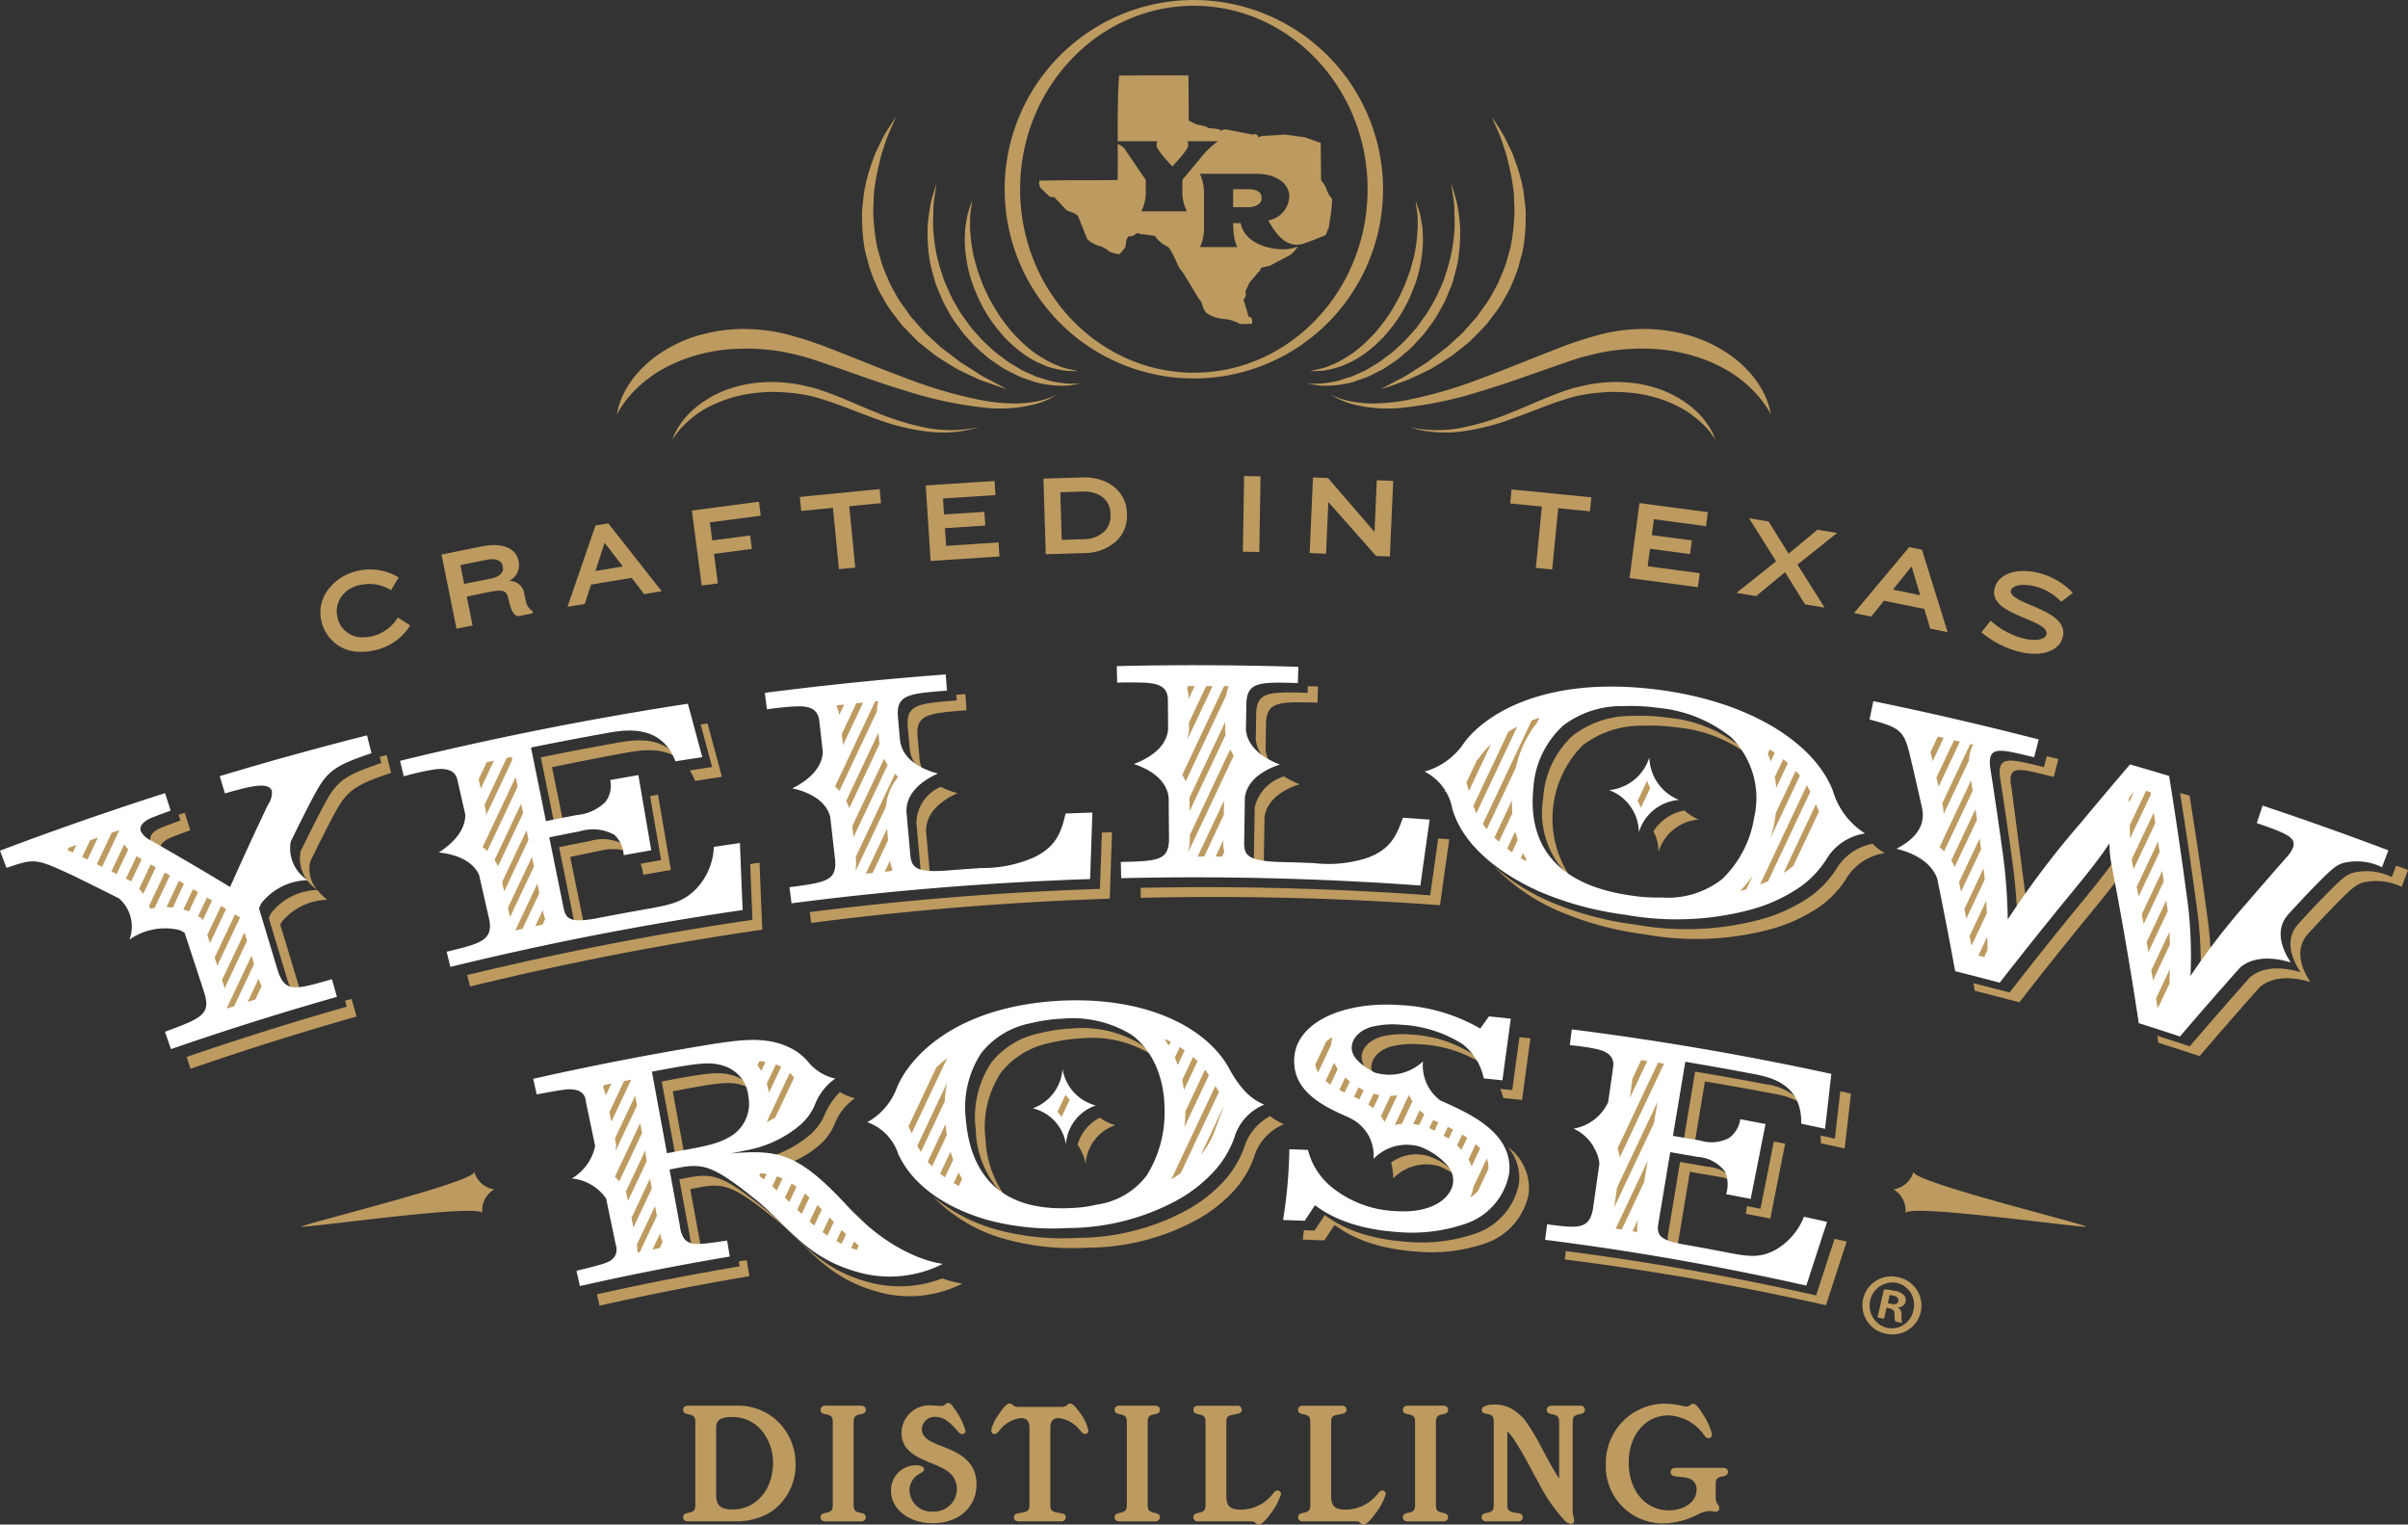
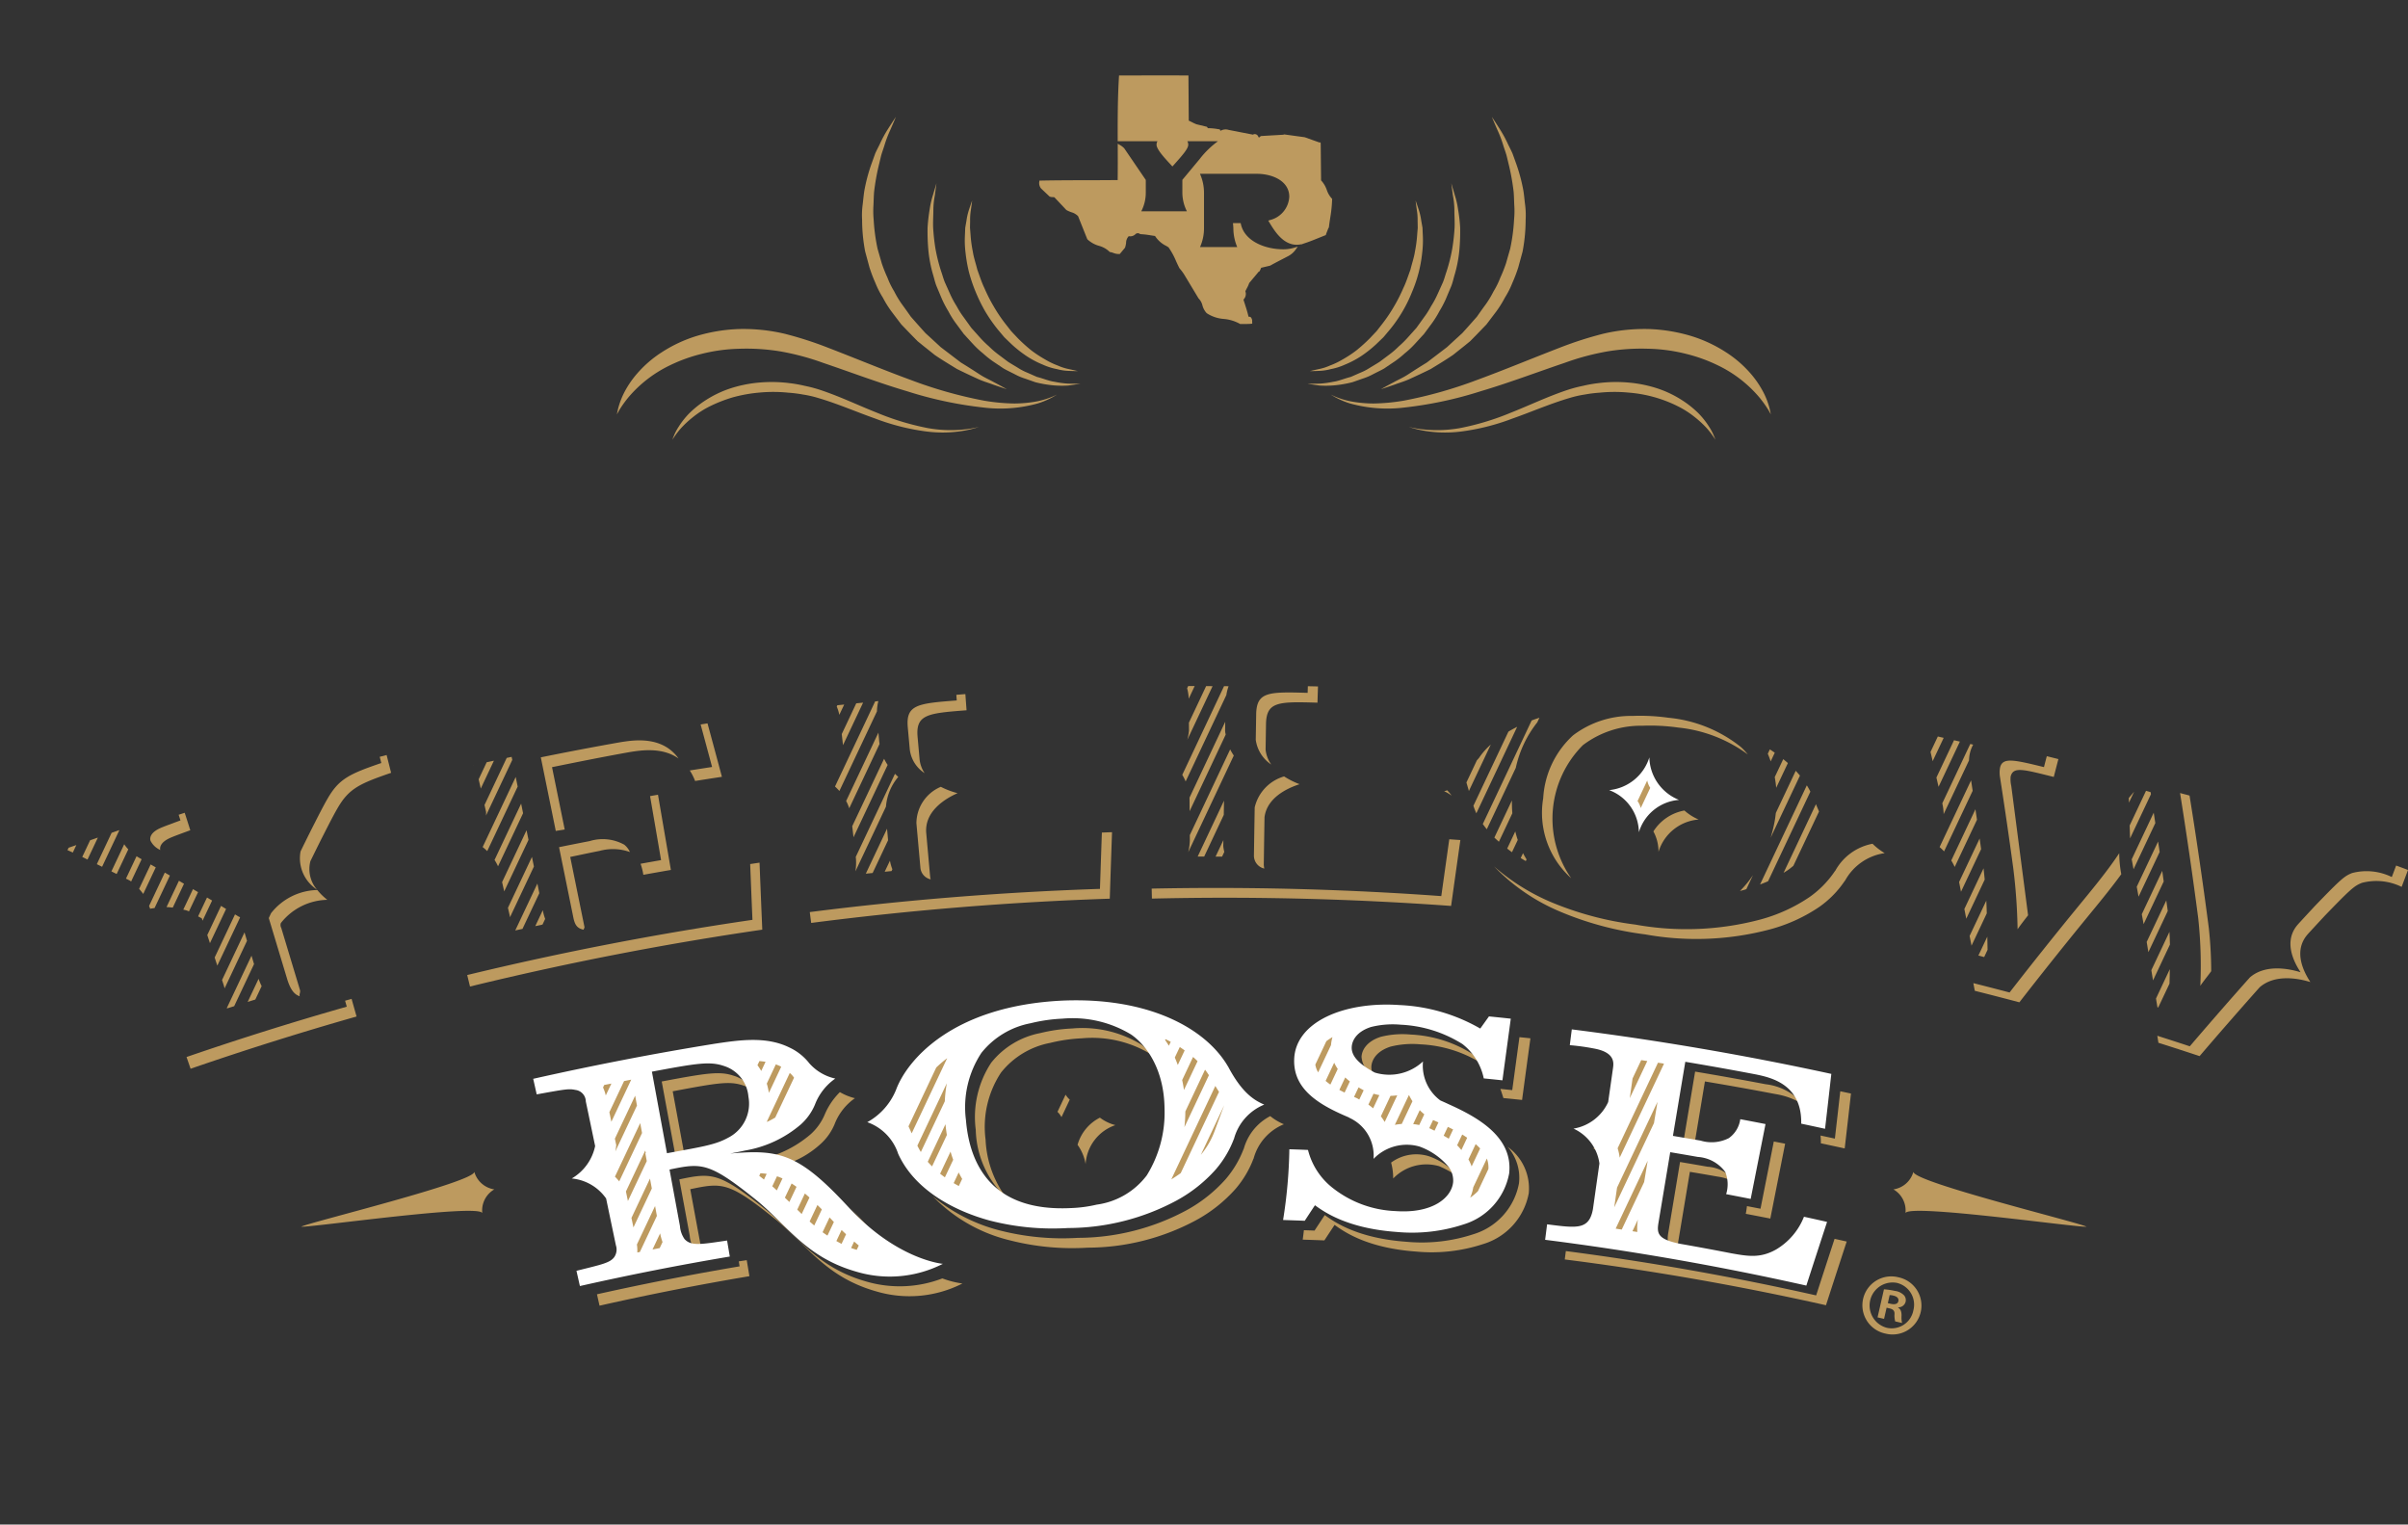
<svg xmlns="http://www.w3.org/2000/svg" data-name="Layer 1" viewBox="0 0 213.389 135.08">
  <rect x="0" y="0" width="213.389" height="135.08" fill="#333333" stroke="none" />
  <defs>
    <clipPath id="a" transform="translate(-73.323 -40.46)">
-       <path fill="none" d="M73.322 40.461h213.391V175.54H73.322z" />
-     </clipPath>
+       </clipPath>
  </defs>
  <title>yellow-rose-distilling-logo</title>
  <path d="M54.666 36.712l.1-.476a7.083 7.083 0 0 1 .478-1.314 8.404 8.404 0 0 1 1.22-1.828 10.099 10.099 0 0 1 2.176-1.881 12.321 12.321 0 0 1 3.094-1.444 14.764 14.764 0 0 1 3.754-.616 16.033 16.033 0 0 1 4.022.413 32.71 32.71 0 0 1 3.895 1.253c2.512.97 4.965 1.99 7.3 2.845a38.736 38.736 0 0 0 6.505 1.837 17.225 17.225 0 0 0 2.678.25 11.183 11.183 0 0 0 2.066-.201 7.356 7.356 0 0 0 1.285-.395c.286-.125.437-.196.437-.196s-.144.085-.416.241a7.456 7.456 0 0 1-1.257.535 12.358 12.358 0 0 1-4.872.37 34.744 34.744 0 0 1-6.756-1.442c-2.422-.716-4.935-1.666-7.444-2.517a22.526 22.526 0 0 0-3.735-1.004 18.513 18.513 0 0 0-3.654-.242 15.07 15.07 0 0 0-3.364.454 14.11 14.11 0 0 0-2.86 1.037 11.116 11.116 0 0 0-3.63 2.815 9.897 9.897 0 0 0-.78 1.084l-.242.423" fill="#bd9a5f" />
  <path d="M59.573 38.96l.129-.309a4.553 4.553 0 0 1 .438-.84 7.145 7.145 0 0 1 .924-1.173 8.882 8.882 0 0 1 1.52-1.21 9.52 9.52 0 0 1 2.086-.997 11.302 11.302 0 0 1 2.523-.527 12.417 12.417 0 0 1 2.745.04 11.805 11.805 0 0 1 1.384.244 12.13 12.13 0 0 1 1.373.363c1.789.596 3.447 1.4 5.047 2.029a23.234 23.234 0 0 0 4.474 1.35 11.565 11.565 0 0 0 3.3.112 8.601 8.601 0 0 0 .922-.146c.213-.044.324-.069.324-.069l-.318.095a9.502 9.502 0 0 1-.912.22 11.166 11.166 0 0 1-3.36.098 19.899 19.899 0 0 1-4.62-1.158c-1.638-.575-3.338-1.32-5.073-1.827a9.416 9.416 0 0 0-1.31-.297 11.573 11.573 0 0 0-1.321-.166 13.152 13.152 0 0 0-2.575-.007 12.99 12.99 0 0 0-2.359.428 12.816 12.816 0 0 0-2.003.783 8.344 8.344 0 0 0-1.535.988 8.854 8.854 0 0 0-1.04.97 7.429 7.429 0 0 0-.57.733l-.193.273M95.738 34.004s-.394.057-1.084.155a8.978 8.978 0 0 1-1.273-.014 10.214 10.214 0 0 1-1.64-.282c-.286-.102-.586-.206-.895-.315a5.266 5.266 0 0 1-.938-.399c-.312-.159-.638-.314-.961-.492-.306-.205-.618-.416-.935-.627a8.846 8.846 0 0 1-.911-.728 7.483 7.483 0 0 1-.872-.815c-.272-.294-.546-.596-.82-.894l-.728-.983a8.236 8.236 0 0 1-.644-1.04 9.454 9.454 0 0 1-.566-1.074l-.462-1.1c-.152-.365-.226-.75-.341-1.115a11.591 11.591 0 0 1-.403-2.159 18.612 18.612 0 0 1-.066-1.961 15.38 15.38 0 0 1 .19-1.638 7.574 7.574 0 0 1 .284-1.233l.313-1.05s-.054.394-.145 1.083a7.17 7.17 0 0 0-.129 1.235c.004.482-.042 1.02-.02 1.603a18.341 18.341 0 0 0 .205 1.872 15.295 15.295 0 0 0 .511 2.03c.123.341.205.701.362 1.04l.461 1.029a8.828 8.828 0 0 0 .55 1.006 7.521 7.521 0 0 0 .618.971l.675.94.764.854a9.03 9.03 0 0 0 .805.792 7.7 7.7 0 0 0 .833.719l.852.64c.292.188.59.357.873.532a4.97 4.97 0 0 0 .861.444c.287.126.564.25.83.366.56.139 1.065.364 1.53.426a9.011 9.011 0 0 0 1.222.168l1.094.013" fill="#bd9a5f" />
  <path d="M95.511 32.883s-.316-.001-.863-.024a4.644 4.644 0 0 1-.985-.155 5.433 5.433 0 0 1-1.252-.397 8.309 8.309 0 0 1-1.382-.72 10.747 10.747 0 0 1-1.369-1.07 93.49 93.49 0 0 1-.663-.639l-.605-.72a14.003 14.003 0 0 1-1.09-1.575 14.5 14.5 0 0 1-.842-1.72 13.626 13.626 0 0 1-.595-1.755 13.125 13.125 0 0 1-.3-1.705 8.726 8.726 0 0 1-.057-1.546l.029-.685.107-.61a5.428 5.428 0 0 1 .223-.973c.172-.527.28-.818.28-.818s-.036.317-.114.852a5.356 5.356 0 0 0-.064.972c-.004.185-.009.385-.01.593l.051.658a11.336 11.336 0 0 0 .201 1.461c.077.515.263 1.04.397 1.592.198.533.369 1.096.63 1.633a14.057 14.057 0 0 0 .817 1.609 13.663 13.663 0 0 0 1.003 1.499c.182.232.364.466.546.696.198.213.396.421.59.627a14.17 14.17 0 0 0 1.21 1.092 11.112 11.112 0 0 0 1.225.801 6.736 6.736 0 0 0 1.117.535 4.51 4.51 0 0 0 .924.301c.536.113.841.191.841.191M79.391 10.354s-.179.44-.513 1.198a10.383 10.383 0 0 0-.52 1.388c-.086.272-.193.552-.277.858l-.234.973a20.38 20.38 0 0 0-.384 2.199c-.037.393-.037.8-.06 1.212a8.178 8.178 0 0 0 .017 1.26 16.86 16.86 0 0 0 .347 2.6l.374 1.297a12.666 12.666 0 0 0 .502 1.26 7.157 7.157 0 0 0 .598 1.218 8.584 8.584 0 0 0 .697 1.154c.265.362.524.726.775 1.086.291.33.581.659.866.978l.427.475c.156.142.313.284.465.424l.896.826 1.787 1.362c.596.363 1.138.712 1.618 1.024.478.319.94.509 1.299.713.731.385 1.146.624 1.146.624s-.451-.143-1.237-.417c-.386-.15-.883-.28-1.405-.531a62.245 62.245 0 0 1-1.771-.841c-.611-.377-1.287-.777-1.973-1.245-.324-.26-.658-.527-1-.797q-.254-.209-.515-.419l-.476-.483c-.317-.327-.64-.663-.965-1.001-.287-.374-.575-.756-.866-1.14a9.388 9.388 0 0 1-.771-1.234 8.004 8.004 0 0 1-.665-1.308 13.383 13.383 0 0 1-.523-1.374l-.382-1.409a15.032 15.032 0 0 1-.271-2.813 6.934 6.934 0 0 1 .05-1.345c.054-.437.087-.865.157-1.276a15.329 15.329 0 0 1 .6-2.264l.35-.974c.131-.303.283-.58.41-.844a10.588 10.588 0 0 1 .715-1.321c.445-.701.712-1.093.712-1.093M156.927 36.712l-.24-.422a10.309 10.309 0 0 0-.782-1.084 11.08 11.08 0 0 0-3.63-2.815 14.094 14.094 0 0 0-2.86-1.038 15.043 15.043 0 0 0-3.365-.454 18.446 18.446 0 0 0-3.649.243 22.493 22.493 0 0 0-3.738 1.004c-2.508.85-5.024 1.801-7.445 2.517a34.668 34.668 0 0 1-6.756 1.443 12.352 12.352 0 0 1-4.87-.371 7.393 7.393 0 0 1-1.258-.535c-.272-.156-.416-.241-.416-.241s.153.07.438.196a7.348 7.348 0 0 0 1.285.395 11.183 11.183 0 0 0 2.066.201 17.25 17.25 0 0 0 2.677-.25 38.754 38.754 0 0 0 6.507-1.837c2.333-.854 4.786-1.875 7.297-2.845a32.793 32.793 0 0 1 3.897-1.253 16.07 16.07 0 0 1 4.02-.413 14.791 14.791 0 0 1 3.756.616 12.355 12.355 0 0 1 3.094 1.444 10.147 10.147 0 0 1 2.177 1.881 8.535 8.535 0 0 1 1.217 1.828 6.946 6.946 0 0 1 .478 1.314c.064.31.1.476.1.476" fill="#bd9a5f" />
  <path d="M152.024 38.96l-.194-.274a7.276 7.276 0 0 0-.57-.733 8.822 8.822 0 0 0-1.041-.969 8.402 8.402 0 0 0-1.534-.988 11.775 11.775 0 0 0-4.365-1.211 13.142 13.142 0 0 0-2.573.007 11.626 11.626 0 0 0-1.323.166 9.474 9.474 0 0 0-1.31.297c-1.733.506-3.433 1.252-5.073 1.826a19.88 19.88 0 0 1-4.618 1.159 11.179 11.179 0 0 1-3.36-.098 9.502 9.502 0 0 1-.914-.22l-.318-.095.324.069a8.575 8.575 0 0 0 .921.145 11.569 11.569 0 0 0 3.301-.11 23.225 23.225 0 0 0 4.475-1.352c1.601-.629 3.26-1.432 5.048-2.028a12.086 12.086 0 0 1 1.372-.363 11.832 11.832 0 0 1 1.384-.244 12.43 12.43 0 0 1 2.746-.04 11.304 11.304 0 0 1 2.523.527 9.48 9.48 0 0 1 2.083.996 8.786 8.786 0 0 1 1.524 1.211 7.21 7.21 0 0 1 .922 1.173 4.617 4.617 0 0 1 .439.84l.13.309M115.854 34.004l1.097-.014a8.843 8.843 0 0 0 1.222-.168c.464-.062.968-.287 1.527-.426l.833-.366a4.908 4.908 0 0 0 .859-.444c.284-.175.58-.342.871-.532l.856-.64a7.657 7.657 0 0 0 .832-.719 9.094 9.094 0 0 0 .804-.792c.254-.282.51-.567.764-.852l.675-.939a7.402 7.402 0 0 0 .618-.974 8.162 8.162 0 0 0 .548-1.005q.237-.519.466-1.03c.156-.337.238-.699.36-1.04a15.2 15.2 0 0 0 .508-2.027 17.683 17.683 0 0 0 .207-1.875c.022-.583-.024-1.12-.018-1.603a7.299 7.299 0 0 0-.131-1.235l-.143-1.084.311 1.051a7.334 7.334 0 0 1 .284 1.233 14.692 14.692 0 0 1 .19 1.638 18.74 18.74 0 0 1-.066 1.961 11.472 11.472 0 0 1-.404 2.159c-.114.364-.185.75-.336 1.114-.155.364-.309.732-.464 1.103a9.506 9.506 0 0 1-.566 1.071 8.356 8.356 0 0 1-.643 1.041l-.728.983c-.277.3-.55.6-.822.896a7.615 7.615 0 0 1-.874.813 8.413 8.413 0 0 1-.91.728c-.318.211-.629.422-.934.628-.323.178-.651.332-.962.493a5.306 5.306 0 0 1-.937.397l-.898.315a10.224 10.224 0 0 1-1.637.282 8.979 8.979 0 0 1-1.273.014c-.691-.098-1.086-.156-1.086-.156" fill="#bd9a5f" />
  <path d="M116.083 32.883s.302-.078.838-.191a4.46 4.46 0 0 0 .925-.301 6.788 6.788 0 0 0 1.12-.535 10.57 10.57 0 0 0 1.222-.801 14.487 14.487 0 0 0 1.211-1.091c.194-.207.393-.415.592-.628l.544-.696a13.867 13.867 0 0 0 1.004-1.498 14.186 14.186 0 0 0 .816-1.61c.261-.537.432-1.1.632-1.633.132-.551.318-1.077.397-1.592a11.569 11.569 0 0 0 .198-1.461c.017-.229.036-.449.054-.658l-.012-.593a5.3 5.3 0 0 0-.066-.972c-.077-.535-.112-.852-.112-.852s.108.29.28.818a5.474 5.474 0 0 1 .222.973l.108.61c.01.219.018.446.03.685a8.972 8.972 0 0 1-.057 1.546 11.907 11.907 0 0 1-.896 3.46 12.546 12.546 0 0 1-1.932 3.295l-.606.722q-.335.324-.663.637a10.721 10.721 0 0 1-1.367 1.072 8.465 8.465 0 0 1-1.383.718 5.44 5.44 0 0 1-1.253.397 4.63 4.63 0 0 1-.986.155c-.546.023-.86.024-.86.024M132.203 10.354s.265.392.71 1.093a10.843 10.843 0 0 1 .717 1.32c.127.264.278.542.408.845.113.308.229.634.351.974a15.287 15.287 0 0 1 .6 2.262c.072.411.102.841.159 1.277a7.266 7.266 0 0 1 .05 1.345 15.247 15.247 0 0 1-.27 2.814c-.125.466-.256.938-.384 1.408a13.269 13.269 0 0 1-.523 1.374 7.826 7.826 0 0 1-.665 1.309 9.443 9.443 0 0 1-.771 1.235l-.864 1.14-.967 1-.476.483-.515.419-1.001.797c-.685.468-1.359.868-1.971 1.245-.645.321-1.243.597-1.771.84-.524.252-1.021.381-1.407.532-.786.274-1.236.416-1.236.416s.415-.238 1.146-.624c.359-.204.822-.394 1.299-.712a68.15 68.15 0 0 1 1.618-1.024c.554-.421 1.152-.879 1.786-1.362.293-.268.59-.544.899-.826l.463-.424.428-.475c.286-.32.575-.647.867-.978.25-.36.508-.724.774-1.084a8.73 8.73 0 0 0 .696-1.156 7.318 7.318 0 0 0 .6-1.218 12.669 12.669 0 0 0 .502-1.26q.186-.653.372-1.297a16.614 16.614 0 0 0 .346-2.6 7.767 7.767 0 0 0 .018-1.26c-.022-.413-.022-.819-.06-1.212a20.259 20.259 0 0 0-.384-2.2c-.08-.34-.161-.664-.235-.972-.085-.307-.192-.586-.279-.858a10.193 10.193 0 0 0-.519-1.388c-.336-.758-.511-1.198-.511-1.198M168.856 107.486c.266-.861 15.249 1.288 16.049 1.201-.709-.379-15.419-3.966-15.344-4.867a2.165 2.165 0 0 1-1.771 1.562 2.155 2.155 0 0 1 1.066 2.104m-125.052-2.105a2.168 2.168 0 0 1-1.773-1.561c.074.901-14.634 4.488-15.343 4.867.799.087 15.786-2.062 16.05-1.201a2.157 2.157 0 0 1 1.066-2.104M81.21 72.936l.351 3.92a1.156 1.156 0 0 0 .913 1.055 2.862 2.862 0 0 1-.043-.185l-.351-3.92c-.162-1.933 1.688-3.049 2.778-3.53a7.182 7.182 0 0 1-1.487-.563 3.523 3.523 0 0 0-2.161 3.223M95.49 101.434a4 4 0 0 1 .712 1.712 3.897 3.897 0 0 1 2.639-3.458 3.862 3.862 0 0 1-1.37-.662 3.873 3.873 0 0 0-1.981 2.408M128.641 70.494a4.24 4.24 0 0 0-.394-.47c-.092.028-.18.056-.272.08a3.468 3.468 0 0 1 .666.39M115.88 61.388c-3.478-.101-4.532-.101-4.562 1.916l-.037 2.244a3.14 3.14 0 0 0 1.376 2.192 2.724 2.724 0 0 1-.504-1.321l.036-2.244c.029-2.019 1.084-2.019 4.561-1.917q.021-.717.046-1.436c-.3-.01-.6-.014-.899-.022-.004.196-.012.393-.017.588M131.401 94.298a4.201 4.201 0 0 0-.926-.919 11.22 11.22 0 0 0-5.468-1.717 7.894 7.894 0 0 0-2.652.204c-1.259.405-1.669 1.186-1.7 1.77a2.09 2.09 0 0 0 1.106 1.689 1.393 1.393 0 0 1-.236-.818c.031-.585.44-1.365 1.7-1.774a7.98 7.98 0 0 1 2.652-.202 11.205 11.205 0 0 1 5.466 1.718c.022.015.037.033.058.049M150.53 72.613a4.606 4.606 0 0 1-1.262-.8 4.11 4.11 0 0 0-2.75 1.853 3.73 3.73 0 0 1 .453 1.815 4.046 4.046 0 0 1 3.559-2.868" fill="#bd9a5f" />
-   <path d="M97.474 78.757q-12.886.426-25.714 2.055.06.48.124.962 13.183-1.706 26.461-2.149.095-2.945.199-5.892c-.3.009-.6.024-.9.033q-.087 2.494-.17 4.991M128.43 74.36a78.289 78.289 0 0 0-.983-.068l-.708 5.036q-12.813-.927-25.664-.664l.021.885q13.256-.31 26.513.65.408-2.922.821-5.839M139.235 77.813a9.217 9.217 0 0 1 1.035-11.789 8.491 8.491 0 0 1 5.27-1.722 17.87 17.87 0 0 1 3.178.161 12.505 12.505 0 0 1 6.17 2.384 5.763 5.763 0 0 0-.617-.659 12.095 12.095 0 0 0-6.422-2.594 17.873 17.873 0 0 0-3.179-.162 8.495 8.495 0 0 0-5.272 1.722 8.172 8.172 0 0 0-2.645 5.578 7.773 7.773 0 0 0 2.482 7.081M89.209 106.166a9.262 9.262 0 0 1-1.87-5.193 8.734 8.734 0 0 1 1.372-5.947 7.305 7.305 0 0 1 4.349-2.623 14.45 14.45 0 0 1 2.823-.408 10.017 10.017 0 0 1 6.084 1.4c.101.069.2.148.302.226a5.863 5.863 0 0 0-1.173-1.097 10.017 10.017 0 0 0-6.082-1.399 14.41 14.41 0 0 0-2.824.407 7.314 7.314 0 0 0-4.349 2.622 8.746 8.746 0 0 0-1.372 5.951 8.525 8.525 0 0 0 2.74 6.06M194.801 81.364a39.4 39.4 0 0 1 .185 5.979c.334-.485.693-.908.963-1.294a36.157 36.157 0 0 0-.21-3.815q-.762-5.865-1.709-11.744c-.258-.078-.585-.151-.84-.227q.886 5.555 1.611 11.101M181.13 67.967c-2.671-.653-3.666-.887-3.89.037a2.52 2.52 0 0 0-.011.822q.63 4.034 1.176 8.066a49.705 49.705 0 0 1 .387 5.441c.288-.424.93-1.236.93-1.236l-1.49-11.468a2.555 2.555 0 0 1-.056-.822c.225-.924 1.156-.624 3.822.031.137-.527.271-1.053.41-1.58-.344-.088-.687-.171-1.028-.258-.084.322-.169.646-.25.967" fill="#bd9a5f" />
+   <path d="M97.474 78.757q-12.886.426-25.714 2.055.06.48.124.962 13.183-1.706 26.461-2.149.095-2.945.199-5.892c-.3.009-.6.024-.9.033q-.087 2.494-.17 4.991M128.43 74.36l-.708 5.036q-12.813-.927-25.664-.664l.021.885q13.256-.31 26.513.65.408-2.922.821-5.839M139.235 77.813a9.217 9.217 0 0 1 1.035-11.789 8.491 8.491 0 0 1 5.27-1.722 17.87 17.87 0 0 1 3.178.161 12.505 12.505 0 0 1 6.17 2.384 5.763 5.763 0 0 0-.617-.659 12.095 12.095 0 0 0-6.422-2.594 17.873 17.873 0 0 0-3.179-.162 8.495 8.495 0 0 0-5.272 1.722 8.172 8.172 0 0 0-2.645 5.578 7.773 7.773 0 0 0 2.482 7.081M89.209 106.166a9.262 9.262 0 0 1-1.87-5.193 8.734 8.734 0 0 1 1.372-5.947 7.305 7.305 0 0 1 4.349-2.623 14.45 14.45 0 0 1 2.823-.408 10.017 10.017 0 0 1 6.084 1.4c.101.069.2.148.302.226a5.863 5.863 0 0 0-1.173-1.097 10.017 10.017 0 0 0-6.082-1.399 14.41 14.41 0 0 0-2.824.407 7.314 7.314 0 0 0-4.349 2.622 8.746 8.746 0 0 0-1.372 5.951 8.525 8.525 0 0 0 2.74 6.06M194.801 81.364a39.4 39.4 0 0 1 .185 5.979c.334-.485.693-.908.963-1.294a36.157 36.157 0 0 0-.21-3.815q-.762-5.865-1.709-11.744c-.258-.078-.585-.151-.84-.227q.886 5.555 1.611 11.101M181.13 67.967c-2.671-.653-3.666-.887-3.89.037a2.52 2.52 0 0 0-.011.822q.63 4.034 1.176 8.066a49.705 49.705 0 0 1 .387 5.441c.288-.424.93-1.236.93-1.236l-1.49-11.468a2.555 2.555 0 0 1-.056-.822c.225-.924 1.156-.624 3.822.031.137-.527.271-1.053.41-1.58-.344-.088-.687-.171-1.028-.258-.084.322-.169.646-.25.967" fill="#bd9a5f" />
  <path d="M111.187 71.541q-.035 2.112-.067 4.222a1.174 1.174 0 0 0 .918 1.194 2.452 2.452 0 0 1-.046-.324q.03-2.11.065-4.224c.22-1.743 2.034-2.583 3.108-2.927a7.38 7.38 0 0 1-1.373-.69 3.745 3.745 0 0 0-2.605 2.749M123.459 104.419a4.081 4.081 0 0 1 4.071-1.093 9.961 9.961 0 0 1 1.72.95l-.034-.05a5.997 5.997 0 0 0-2.558-1.77 3.746 3.746 0 0 0-3.383.553 5.233 5.233 0 0 1 .184 1.41M77.118 108.896c-.073-.08-.146-.155-.219-.235a41.15 41.15 0 0 0-1.63-1.674c.244.252.498.52.76.805.366.398.73.763 1.09 1.104M69.647 103.153a8.502 8.502 0 0 0 3.058-1.783 4.913 4.913 0 0 0 1.251-1.757 4.983 4.983 0 0 1 1.805-2.31 4.923 4.923 0 0 1-1.333-.539 6.194 6.194 0 0 0-1.342 1.979 4.896 4.896 0 0 1-1.251 1.756 10.188 10.188 0 0 1-4.919 2.306c-.465.103-.913.19-1.335.271a13.165 13.165 0 0 1 4.066.077M72.644 95.14a3.86 3.86 0 0 0 .592.543 4.272 4.272 0 0 0-.592-.544M60.765 102.922l-1.151-6.231c4.094-.77 5.055-.921 6.288-.503a3.294 3.294 0 0 1 .763.366 2.924 2.924 0 0 0-1.633-1.236c-1.234-.418-2.298-.268-6.392.504l1.334 7.226c.242-.045.57-.087.79-.126M156.468 96.065q-3.122-.594-6.253-1.119-.546 3.285-1.095 6.566c.33.055.659.113.988.169q.49-2.932.976-5.864 3.132.523 6.254 1.119a6.574 6.574 0 0 1 2.479.935 5.1 5.1 0 0 0-3.35-1.806M158.192 101.333c-.334-.066-.668-.129-1.004-.194q-.586 2.98-1.178 5.957c-.4-.079-.8-.155-1.201-.233a8.3 8.3 0 0 1-.105.682c.724.139 1.451.279 2.176.422l1.313-6.633M141.978 102.261a4.407 4.407 0 0 0-.54-.593c-.091.026-.179.05-.26.07a6.263 6.263 0 0 1 .8.523M147.841 109.205c-.125.747-.084 1.214.834 1.571a2.317 2.317 0 0 1 .034-.7l1.042-6.249q1.222.202 2.443.419a4.842 4.842 0 0 1 1.582.505c-.006-.012-.01-.027-.016-.041a3.28 3.28 0 0 0-2.435-1.335q-1.22-.214-2.445-.419-.518 3.127-1.039 6.25M110.215 101.804a.11.11 0 0 1-.004-.018 9.058 9.058 0 0 1-1.6 2.694 12.955 12.955 0 0 1-3.493 2.766 20.36 20.36 0 0 1-9.596 2.429 22.416 22.416 0 0 1-6.923-.655 15.083 15.083 0 0 1-5.94-3.027 14.082 14.082 0 0 0 6.811 3.897 22.362 22.362 0 0 0 6.923.655 20.367 20.367 0 0 0 9.596-2.43 12.957 12.957 0 0 0 3.492-2.766 8.944 8.944 0 0 0 1.6-2.693.072.072 0 0 0 .004.018 4.56 4.56 0 0 1 2.69-3.063 4.868 4.868 0 0 1-1.21-.722 4.663 4.663 0 0 0-2.35 2.915" fill="#bd9a5f" />
  <path d="M133.606 101.614a4.17 4.17 0 0 1 1 3.231 5.816 5.816 0 0 1-4.03 4.507 14.637 14.637 0 0 1-5.92.673c-4.349-.31-6.394-1.738-7.261-2.368q-.453.687-.904 1.375c-.314-.013-.627-.023-.944-.034-.03.26-.064.534-.104.836q.96.03 1.919.067c.3-.456.602-.917.905-1.373.865.63 2.91 2.056 7.26 2.366a14.623 14.623 0 0 0 5.919-.672 5.814 5.814 0 0 0 4.029-4.505 4.534 4.534 0 0 0-1.868-4.103M76.755 113.542c-4.398-1.254-6.011-3.966-8.74-6.244-4.29-3.469-4.94-3.404-7.816-2.803q.464 2.499.924 5.001a2.337 2.337 0 0 0 .414 1.168 1.216 1.216 0 0 0 .601.356c-.06-.198-.002-.422-.046-.653l-.923-5.002c2.877-.601 3.426-.667 7.717 2.803 2.726 2.28 4.341 4.988 8.739 6.244a10.335 10.335 0 0 0 7.663-.692 8.229 8.229 0 0 1-1.78-.451 10.565 10.565 0 0 1-6.752.273M134.01 96.586l-1.051-.106c.101.276.185.549.267.81.551.053 1.104.11 1.655.167q.367-2.73.74-5.461a79.65 79.65 0 0 0-.973-.1q-.32 2.344-.638 4.69M187.941 77.24a10.36 10.36 0 0 1-.142-1.644c-1.102 1.667-2.532 3.37-3.874 5.008q-2.976 3.64-5.844 7.332-1.604-.423-3.209-.828c.04.226.086.451.128.679q1.977.496 3.95 1.02 2.872-3.694 5.847-7.334c1.076-1.315 2.207-2.672 3.184-4.019-.016-.071-.027-.144-.04-.215M212.338 76.689c-.127.34-.254.678-.384 1.018a5.073 5.073 0 0 0-3.518-.354c-.692.272-1.004.549-3.26 2.88q-.758.813-1.508 1.631l.012-.01c-1.37 1.48-.438 3.337.189 4.288-1.104-.339-3.143-.714-4.494.462q-2.699 3.03-5.323 6.101c-.959-.318-1.918-.625-2.878-.934.034.207.065.413.097.62q1.829.578 3.649 1.183 2.626-3.07 5.324-6.1c1.352-1.175 3.391-.801 4.495-.462-.626-.95-1.558-2.809-.19-4.287l-.012.01c.5-.546 1.005-1.09 1.509-1.631 2.256-2.331 2.569-2.61 3.26-2.882a5.071 5.071 0 0 1 3.518.356l.566-1.496c-.348-.133-.702-.262-1.052-.393M160.942 114.775q-11.016-2.475-22.182-3.928l-.096.743q11.643 1.474 23.148 4.056.912-2.822 1.837-5.644l-1.075-.239q-.822 2.507-1.632 5.012M162.601 100.884c-.422-.094-.847-.183-1.272-.273a5.337 5.337 0 0 1 .029.688q1.057.223 2.113.454.282-2.43.556-4.864c-.318-.069-.632-.133-.948-.2q-.235 2.096-.478 4.195M162.624 77.174a.036.036 0 0 1-.003-.017 8.788 8.788 0 0 1-2.256 2.316 14.41 14.41 0 0 1-4.373 2 25.492 25.492 0 0 1-11.068.448 28.494 28.494 0 0 1-7.532-2.016 18.762 18.762 0 0 1-4.994-3.14 17.496 17.496 0 0 0 5.864 4.01 28.44 28.44 0 0 0 7.53 2.014 25.476 25.476 0 0 0 11.069-.447 14.43 14.43 0 0 0 4.375-1.999 8.807 8.807 0 0 0 2.255-2.316.057.057 0 0 0 .002.018 4.782 4.782 0 0 1 3.523-2.456 5.572 5.572 0 0 1-1.078-.831 4.78 4.78 0 0 0-3.314 2.416M84.783 62.061c-3.47.264-4.519.376-4.338 2.385l.176 1.948a2.905 2.905 0 0 0 1.315 2.107 2.674 2.674 0 0 1-.446-1.237l-.174-1.948c-.182-2.009.868-2.122 4.337-2.385-.035-.48-.071-.955-.105-1.433-.268.019-.533.043-.801.064.013.165.025.333.036.499M51.73 82.375c-.02-.077.08-.158.064-.24q-.633-3.105-1.263-6.208c.906-.185 1.694-.36 2.601-.536a4.472 4.472 0 0 1 2.69.102 1.734 1.734 0 0 0-.504-.653 3.948 3.948 0 0 0-3.056-.32q-1.362.264-2.721.54.632 3.102 1.262 6.208c.122.6.29.988.926 1.107M15.993 72.69c-.702.259-1.449.532-1.751.665-.905.391-.989.875-.902 1.136a1.74 1.74 0 0 0 .74.757c.04.023.081.046.12.07-.064-.27.053-.721.914-1.094.3-.132 1.046-.406 1.749-.663q-.245-.775-.495-1.548l-.536.176.161.502M24.02 80.911c-.068.143-.134.287-.201.431q.827 2.746 1.656 5.491c.274.841.588 1.277 1.092 1.44-.077-.168.084-.352.012-.57l-1.655-5.49a.53.53 0 0 1-.034-.431 5.367 5.367 0 0 1 4.116-2.056 5.384 5.384 0 0 1-.886-.869 5.357 5.357 0 0 0-4.1 2.054M63.103 67.955c-.66.101-1.319.205-1.978.308a5.066 5.066 0 0 1 .473.933c.792-.127 1.583-.248 2.375-.37q-.632-2.367-1.276-4.734c-.202.032-.406.066-.609.097q.51 1.883 1.015 3.767M50.042 73.494l-1.123-5.522c2.314-.469 4.508-.911 6.83-1.327 1.064-.174 2.939-.464 4.385.563-1.461-2.035-3.959-1.645-5.254-1.43q-3.485.618-6.955 1.324.665 3.261 1.326 6.522c.223-.045.568-.085.791-.13M57.012 77.509q1.22-.22 2.44-.43l-1.143-6.663c-.235.039-.466.081-.702.122q.49 2.835.975 5.67c-.605.105-1.211.214-1.817.323a5.548 5.548 0 0 1 .247.978" fill="#bd9a5f" />
  <path d="M65.468 111.759l.073.442q-6.342 1.07-12.64 2.475c.076.336.151.674.228 1.01q6.613-1.493 13.282-2.614l-.238-1.419c-.254.038-.487.072-.705.106M67.308 76.433c-.276.04-.552.083-.83.123q.098 2.473.202 4.944-12.719 1.854-25.279 4.89l.249 1.018q12.851-3.137 25.9-5.038-.126-2.968-.242-5.936M33.65 67.055l.139.55c-2.87.981-3.768 1.421-4.779 3.187-.457.791-1.04 1.972-1.441 2.751q-.472.946-.934 1.89a3.3 3.3 0 0 0 1.449 3.381 2.796 2.796 0 0 1-.578-2.51q.462-.947.933-1.89c.402-.781.985-1.962 1.443-2.752 1.008-1.765 1.907-2.206 4.777-3.188l-.398-1.576-.611.157M30.58 88.665l.15.528q-7.144 2.034-14.2 4.46l.359 1.04q7.307-2.523 14.71-4.629-.222-.78-.443-1.564l-.575.165" fill="#bd9a5f" />
  <g clip-path="url(#a)">
    <path d="M105.802 33.022c-8.492 0-15.402-7.294-15.402-16.255C90.4 7.803 97.31.512 105.802.512c8.484 0 15.39 7.291 15.39 16.255 0 8.961-6.906 16.255-15.39 16.255m0-33.022a16.766 16.766 0 1 0 16.76 16.767A16.787 16.787 0 0 0 105.802 0" fill="#bd9a5f" />
  </g>
  <path d="M118.009 17.576a2.072 2.072 0 0 1-.43-.737 2.392 2.392 0 0 0-.51-.858l-.032-3.229-.011-.128h-.103l-1.301-.465-1.819-.249-.03.011c-.023.008-.049.013-.07.018l-1.93.112-.063.014-.036.041a.177.177 0 0 1-.047.044c-.089.037-.061.065-.127-.056a.336.336 0 0 0-.313-.212h-.002l-.108.007-.005.048-2.191-.427a.89.89 0 0 0-.721.08.454.454 0 0 1-.038-.063l-.029-.064-.215-.032a4.94 4.94 0 0 0-.791-.074h-.042a.44.44 0 0 1-.062-.079l-.027-.043-.942-.228-.225-.099c-.152-.076-.299-.151-.445-.22l-.028-4h-.125a323.164 323.164 0 0 0-3.938-.005q-.983.004-1.967.005h-.12l-.008.12c-.113 1.871-.117 3.782-.111 5.578v.127h3.524a.61.61 0 0 0-.082.308c0 .383.609 1.069 1.179 1.681.054.059.1.107.132.144l.095.105.094-.105c.837-.933 1.31-1.478 1.31-1.825a.618.618 0 0 0-.081-.308h2.713a7.963 7.963 0 0 0-1.614 1.571l-1.54 1.851v1.084a3.674 3.674 0 0 0 .403 1.703h-4.045a3.559 3.559 0 0 0 .4-1.663v-1.117l-1.907-2.798a1.6 1.6 0 0 0-.384-.297l-.193-.113v.224c.003.983.006 1.998-.006 2.995-.931.011-1.862.013-2.793.014-1.322.003-2.69.006-4.031.034l-.11.002-.014.109a.748.748 0 0 0 .16.587l.735.698.037.025a.714.714 0 0 0 .259.043.916.916 0 0 1 .149.015l1.047 1.113.029.022a2.816 2.816 0 0 0 .42.187 1.34 1.34 0 0 1 .603.351l.807 2.018.025.04a2.513 2.513 0 0 0 1.024.571 2.133 2.133 0 0 1 .912.508l.031.036.046.006a1.611 1.611 0 0 1 .275.077 1.321 1.321 0 0 0 .525.098l.054-.004.447-.54.021-.039a2.221 2.221 0 0 0 .088-.406.846.846 0 0 1 .238-.593.646.646 0 0 0 .569-.155.302.302 0 0 1 .421-.038l.058.015a6.847 6.847 0 0 1 .872.1c.135.02.27.042.405.06a2.462 2.462 0 0 0 .992.88c.068.041.136.082.203.125a6.253 6.253 0 0 1 .659 1.2c.098.217.2.44.313.654l.02.027a4.118 4.118 0 0 1 .385.512l1.28 2.125.027.031a1.29 1.29 0 0 1 .321.591 1.63 1.63 0 0 0 .378.695 3.17 3.17 0 0 0 1.522.512 3.582 3.582 0 0 1 1.409.427l.032.022.039-.002h.476c.143 0 .286-.003.438-.017l.121-.012-.007-.19a.484.484 0 0 0-.129-.383l-.03-.027-.165-.02c-.083-.378-.2-.739-.312-1.089-.045-.141-.09-.282-.133-.424a.697.697 0 0 0 .166-.738c.039-.086.084-.169.127-.254a2.816 2.816 0 0 0 .215-.476l.838-1 .07-.029.022-.039a2.026 2.026 0 0 0 .107-.235l.02-.047.785-.186.033-.013c.302-.172.638-.346.963-.514.195-.1.39-.202.575-.3a1.9 1.9 0 0 0 .672-.556l.22-.303-.358.106a3.394 3.394 0 0 1-.934.128c-1.568 0-3.409-.695-3.748-2.22l-.022-.1h-.684l.014.14c.009.084.016.188.023.302a4.27 4.27 0 0 0 .343 1.682h-3.298a4.066 4.066 0 0 0 .353-1.713v-3.044a4.143 4.143 0 0 0-.358-1.735h5.04c1.384 0 2.874.636 2.874 2.033a2.247 2.247 0 0 1-1.71 2.064l-.15.051.082.136c.45.749 1.205 2.002 2.435 2.002a1.752 1.752 0 0 0 .374-.039l.05-.01-.004.01.036-.013-.003.02.084-.046.168-.056c.444-.145.892-.327 1.325-.504l.49-.196.067-.026.012-.072.21-.543.043-.05.004-.039c.032-.276.074-.547.115-.818a11.747 11.747 0 0 0 .169-1.635v-.055" fill="#bd9a5f" />
-   <path d="M109.274 16.766v1.589h1.373a1.392 1.392 0 0 0 .966-.333.695.695 0 0 0 .19-.525c-.02-.471-.444-.731-1.194-.731M35.196 54.81a3.71 3.71 0 0 1-2.152 1.549 3.542 3.542 0 0 1-.828.103 2.225 2.225 0 0 1-2.287-1.67l-.029-.123a2.206 2.206 0 0 1 .279-1.696 2.659 2.659 0 0 1 1.695-1.135 3.638 3.638 0 0 1 2.677.395l.1.057.679-1.12-.097-.064a4.83 4.83 0 0 0-3.586-.511 4.414 4.414 0 0 0-2.632 1.734 3.314 3.314 0 0 0-.547 2.643l.049.206a3.49 3.49 0 0 0 3.55 2.572 5.152 5.152 0 0 0 1.195-.147 4.943 4.943 0 0 0 3.022-2.085l.062-.1-1.085-.706M44.562 50.208c.1.496-.285.893-1.005 1.04l-2.423.489-.335-1.666 2.318-.468c.79-.161 1.331.044 1.428.529m2.603 3.983a1.302 1.302 0 0 1-.556-.912l-.116-.523a1.335 1.335 0 0 0-1.35-1.21 1.58 1.58 0 0 0 .823-1.781c-.23-1.143-1.46-1.638-3.251-1.277l-3.572.722 1.328 6.573 1.425-.289-.517-2.56 2.127-.43c1.125-.227 1.379-.044 1.526.507l.168.641c.2.733.486 1.076.85 1.004l1.076-.218.111-.054-.031-.165zM55.195 50.191l-2.429.403.813-2.507m-.81-1.528l-2.481 7.207 1.535-.254.553-1.716 3.6-.596 1.104 1.441 1.555-.257-4.729-6.013zM67.255 44.456l-5.943.78.87 6.646 1.432-.19-.342-2.616 3.358-.441-.157-1.189-3.357.437-.21-1.598 4.512-.591M77.948 43.337l-6.952.682-.119.012.123 1.244 2.811-.276.532 5.431 1.448-.143-.532-5.43 2.812-.276M83.841 48.365l-.103-1.564 3.574-.232-.079-1.217-3.575.231-.091-1.415 4.65-.303-.081-1.247-6.101.396.435 6.69 6.1-.396-.081-1.245M94.088 47.832l-.128-4.22 1.945-.06c1.487-.05 2.465.73 2.503 1.948l.004.156a1.882 1.882 0 0 1-.6 1.48 2.69 2.69 0 0 1-1.778.638m-.138-5.472l-3.31.101-.12.005.206 6.7 3.43-.104a4.22 4.22 0 0 0 2.781-1.029 3.002 3.002 0 0 0 .984-2.325l-.005-.213c-.06-1.896-1.692-3.215-3.966-3.135M110.14 48.884l1.456.024.107-6.705-1.454-.025M121.806 47.134l-4.084-4.737-.035-.04-1.336-.057-.293 6.7 1.453.065.201-4.588 4.202 4.745.034.037 1.218.052.294-6.7-1.454-.065M133.826 44.606l2.811.278-.537 5.43 1.448.144.536-5.43 2.812.278.121-1.245-7.067-.699M145.287 44.571l-.885 6.646 5.941.792.121.016.163-1.24-4.617-.616.206-1.549 3.431.455.119.016.16-1.21-3.548-.471.186-1.407 4.498.599.12.016.165-1.241-5.941-.79M161.062 46.932l-2.564 2.123-1.769-2.85-1.736-.291 2.402 3.821-3.512 2.794 1.739.29 2.564-2.124 1.77 2.851 1.737.29-2.405-3.812 3.513-2.802M170.158 52.731l-2.412-.492 1.654-2.05m-.211-1.718l-4.889 5.847 1.524.31 1.127-1.403 3.575.727.518 1.74 1.546.314-2.273-7.304zM180.005 53.633c-.987-.42-1.919-.816-1.802-1.309.074-.309.51-.502 1.134-.502a4.277 4.277 0 0 1 .988.128 4.928 4.928 0 0 1 2.259 1.289l.075.078 1.023-.784-.09-.099a6.26 6.26 0 0 0-2.943-1.674 5.778 5.778 0 0 0-1.339-.167c-1.35 0-2.331.592-2.558 1.544-.33 1.375 1.28 2.05 2.698 2.645 1.047.437 2.037.851 1.898 1.422-.111.468-.934.63-2.04.365a7.05 7.05 0 0 1-2.812-1.489l-.095-.08-.81 1.023.094.076a8.42 8.42 0 0 0 3.28 1.656 5.868 5.868 0 0 0 1.355.17c1.328 0 2.257-.561 2.482-1.502.347-1.452-1.395-2.194-2.797-2.79M68.501 129.605c0 2.398-1.508 4.138-3.585 4.138-1.046 0-1.453-.357-1.453-1.274v-5.97c0-.467.158-.944 1.334-.944a3.34 3.34 0 0 1 2.856 1.39 4.458 4.458 0 0 1 .848 2.66m-.015-4.042a5.207 5.207 0 0 0-3.418-1.016h-4.112c-.309 0-.419.188-.419.362 0 .29.219.352.501.404.466.093.579.234.579.72v7.276c0 .487-.113.629-.581.722-.309.07-.499.127-.499.404 0 .174.11.361.42.361h4.23a6.003 6.003 0 0 0 3.021-.767 5.005 5.005 0 0 0 2.291-4.291 5.182 5.182 0 0 0-2.013-4.175M76.22 125.314c.287-.052.505-.115.505-.405 0-.176-.11-.362-.421-.362h-3.165c-.311 0-.422.187-.422.362 0 .29.219.352.502.404.465.094.579.235.579.72v7.276c0 .487-.114.629-.582.722-.31.07-.499.128-.499.403 0 .176.11.363.422.363h3.165c.31 0 .421-.187.421-.363 0-.275-.19-.333-.503-.403-.464-.092-.577-.234-.577-.722v-7.275c0-.487.113-.629.575-.72M84 128.352l-1.048-.42c-.873-.359-1.262-.764-1.262-1.314a1.128 1.128 0 0 1 1.215-1.078c.64 0 1.132.314 1.946 1.246.147.177.27.285.424.285a.302.302 0 0 0 .286-.303 6.264 6.264 0 0 0-.998-1.975c-.24-.345-.346-.486-.547-.486-.096 0-.148.042-.262.131l-.037.029a.433.433 0 0 1-.302.11.457.457 0 0 1-.074-.007.466.466 0 0 0-.095-.008l-.325-.03h-.272a2.466 2.466 0 0 0-2.76 2.419c0 1.111.632 1.848 2.112 2.463l.231.108.237.09c.489.205.595.25.694.301a4.111 4.111 0 0 1 .855.478 1.876 1.876 0 0 1 .776 1.539 1.996 1.996 0 0 1-2.084 1.993 1.938 1.938 0 0 1-2.114-1.874 1.676 1.676 0 0 1 .912-1.484c.235-.132.378-.223.378-.39 0-.214-.277-.347-.721-.347a2.206 2.206 0 0 0-2.207 2.252c0 1.641 1.593 2.88 3.706 2.88 2.28 0 3.871-1.414 3.871-3.435 0-1.487-.782-2.466-2.535-3.174M94.831 124.353c-.123 0-.17.041-.302.162a.677.677 0 0 1-.464.137h-3.839a.533.533 0 0 1-.424-.14c-.172-.126-.228-.159-.342-.159-.276 0-.705.577-1.017 1.062a3.271 3.271 0 0 0-.603 1.324.301.301 0 0 0 .285.316c.154 0 .266-.11.422-.281a2.832 2.832 0 0 1 1.904-1.128c.545 0 .778.268.778.897v6.766c0 .49-.13.625-.69.721l-.212.03c-.242.038-.478.099-.478.389 0 .16.11.346.422.346h3.765a.36.36 0 0 0 .407-.346c0-.322-.216-.352-.687-.418-.558-.096-.68-.224-.68-.722v-6.765c0-.63.225-.898.749-.898a2.882 2.882 0 0 1 1.946 1.155c.144.176.265.254.394.254a.301.301 0 0 0 .286-.316 4.094 4.094 0 0 0-.755-1.571c-.485-.676-.697-.815-.865-.815M102.278 125.314c.286-.052.504-.114.504-.405 0-.176-.11-.362-.42-.362h-3.165c-.312 0-.422.187-.422.362 0 .29.218.352.502.404.465.094.578.235.578.72v7.276c0 .487-.113.629-.58.722-.31.07-.5.128-.5.403 0 .176.11.363.422.363h3.165c.31 0 .42-.187.42-.363 0-.276-.189-.333-.502-.403-.464-.093-.577-.235-.577-.722v-7.275c0-.487.113-.628.575-.72M113.218 132.064c-.163 0-.289.121-.422.296a3.638 3.638 0 0 1-2.774 1.397c-1.045 0-1.348-.292-1.348-1.302v-6.422c0-.469.09-.618.7-.706l.186-.044c.242-.038.478-.098.478-.373a.36.36 0 0 0-.406-.362h-3.46c-.31 0-.42.186-.42.362 0 .289.218.352.502.403.462.093.576.234.576.72v7.276c0 .487-.114.629-.579.722-.31.07-.499.128-.499.403 0 .176.11.362.42.362h4.63c.258 0 .327.027.436.124.134.12.18.16.299.16.283 0 .691-.475.984-.875a5.528 5.528 0 0 0 .998-1.826.305.305 0 0 0-.302-.315M122.504 132.064c-.162 0-.289.121-.422.296a3.639 3.639 0 0 1-2.774 1.397c-1.046 0-1.349-.292-1.349-1.302v-6.422c0-.468.091-.618.702-.706l.187-.044c.241-.038.477-.1.477-.373a.362.362 0 0 0-.407-.362h-3.464c-.311 0-.421.186-.421.362 0 .289.218.352.501.403.466.093.58.234.58.72v7.276c0 .487-.114.629-.583.722-.31.07-.498.126-.498.403 0 .176.11.362.422.362h4.634c.257 0 .326.027.435.124.134.12.179.16.298.16.228 0 .559-.294.985-.875a5.524 5.524 0 0 0 .997-1.826.304.304 0 0 0-.3-.315M127.822 125.314c.285-.052.504-.115.504-.405 0-.22-.165-.362-.42-.362h-3.166c-.311 0-.422.187-.422.362 0 .29.219.352.504.404.463.094.577.235.577.72v7.276c0 .487-.114.629-.58.722-.311.07-.501.128-.501.403 0 .176.11.363.422.363h3.167c.309 0 .419-.187.419-.363 0-.275-.19-.333-.501-.403-.466-.093-.58-.235-.58-.722v-7.275c0-.487.114-.628.577-.72M140.025 124.547h-2.52c-.265 0-.435.142-.435.362 0 .285.228.352.503.404.475.092.591.234.591.72v4.984c-.471-.752-.868-1.458-1.617-2.863a18.351 18.351 0 0 0-1.284-2.146 4.239 4.239 0 0 0-1.393-1.239 3.21 3.21 0 0 0-1.436-.325c-.705 0-1.125.18-1.125.48 0 .255.189.294.506.359.45.08.558.234.558.782v7.244c0 .488-.112.63-.579.722-.31.07-.5.128-.5.403 0 .176.11.362.421.362h2.82a.362.362 0 0 0 .407-.362c0-.309-.198-.337-.672-.403-.604-.101-.694-.253-.694-.722v-6.487a4.409 4.409 0 0 1 .737.958c.35.539.706 1.146 1.06 1.807l1.11 2.056a14.86 14.86 0 0 0 2.175 3.079.94.94 0 0 0 .558.299.28.28 0 0 0 .284-.301 1.367 1.367 0 0 0-.049-.288 2.675 2.675 0 0 1-.085-.807v-7.591c0-.486.114-.628.575-.72.287-.053.507-.114.507-.405 0-.175-.112-.362-.423-.362M152.613 130.053h-4.067c-.123 0-.496 0-.496.377a.333.333 0 0 0 .25.34 2.011 2.011 0 0 0 .408.067l.216.028a2.868 2.868 0 0 1 .838.157.998.998 0 0 1 .585.966c0 1.043-1.052 1.83-2.446 1.83-2.1 0-3.568-1.746-3.568-4.246 0-2.414 1.482-4.167 3.524-4.167a4.046 4.046 0 0 1 3.142 1.734c.138.189.245.291.412.291a.318.318 0 0 0 .302-.33 5.403 5.403 0 0 0-.753-1.714c-.453-.732-.699-1.004-.913-1.004a.467.467 0 0 0-.245.095c-.208.133-.259.144-.34.144a1.77 1.77 0 0 1-.244-.027 6.976 6.976 0 0 0-1.645-.229 5.25 5.25 0 0 0-5.269 5.343 5.06 5.06 0 0 0 5.073 5.268 6.903 6.903 0 0 0 3.079-.791 2.537 2.537 0 0 1 1.046-.304 2.467 2.467 0 0 1 .271.025l.033.005a1.89 1.89 0 0 0 .236.03.306.306 0 0 0 .315-.302.441.441 0 0 0-.077-.258l-.16-.263a1.197 1.197 0 0 1-.077-.558v-1.02c0-.524.104-.641.651-.737.2-.038.43-.116.43-.39 0-.238-.173-.36-.512-.36" fill="#bd9a5f" />
-   <path d="M63.256 75.035a5.682 5.682 0 0 1-1.477 3.624c-1.166 1.264-2.401 1.495-4.023 1.805q-2.546.446-5.089.939c-2.228.382-2.536-.036-2.733-1.004l-1.261-6.208q1.357-.276 2.72-.54a3.948 3.948 0 0 1 3.057.32 2.707 2.707 0 0 1 .823 1.799q1.22-.221 2.44-.431l-1.145-6.663c-.832.141-1.666.29-2.498.44a2.326 2.326 0 0 1-.427 1.943 4.073 4.073 0 0 1-2.528 1.154q-1.368.263-2.735.541-.661-3.259-1.325-6.521 3.472-.703 6.956-1.326c1.495-.245 4.591-.734 5.847 2.547q1.187-.187 2.375-.368-.633-2.366-1.276-4.734-12.832 1.963-25.508 5.059.168.684.334 1.372a24.371 24.371 0 0 1 2.56-.587c1.872-.3 2.106.525 2.211.99l.677 2.975c.024 1.619-1.442 2.79-2.346 3.37 1.073.108 2.898.519 3.57 1.988q.453 1.999.91 3.997c.329 1.839-.861 2.097-3.785 2.809l.329 1.344q12.853-3.14 25.902-5.038-.129-2.968-.241-5.938c-.772.113-1.544.224-2.314.343M19.472 68.769l.46 1.528c2.109-.604 3.912-1.086 4.164-.2a1.884 1.884 0 0 1-.336 1.18q-1.743 3.648-3.37 7.314-3.541-2.149-7.18-4.214a1.718 1.718 0 0 1-.74-.755c-.088-.263-.002-.745.904-1.139.3-.13 1.047-.405 1.749-.66q-.247-.777-.495-1.55Q7.265 72.628 0 75.371l.575 1.521c2.489-.835 2.549-.854 5.69.588q2.156 1.046 4.28 2.121a3.298 3.298 0 0 1 .924 3.654 5.482 5.482 0 0 1 4.467-.842c.142.075.283.152.423.228q.854 2.596 1.702 5.188c.669 2.046-.107 2.346-3.443 3.588q.265.77.531 1.536 7.305-2.525 14.71-4.63-.223-.78-.444-1.563c-3.278.94-4.154 1.221-4.81-.796l-1.656-5.492.202-.431a5.372 5.372 0 0 1 4.115-2.057 3.338 3.338 0 0 1-1.502-3.42q.465-.944.935-1.89c.4-.783.984-1.96 1.442-2.751 1.008-1.767 1.909-2.208 4.779-3.189q-.2-.788-.398-1.577-6.556 1.656-13.05 3.612M94.432 72.078c-.378 1.562-.762 2.904-2.8 3.885a11.286 11.286 0 0 1-4.68.945q-1.556.104-3.11.227c-2.637.187-2.987-.307-3.15-1.148l-.352-3.921c-.162-1.934 1.689-3.05 2.779-3.528-1.148-.306-3.174-1.081-3.367-3.014-.06-.648-.118-1.3-.175-1.947-.185-2.01.866-2.122 4.338-2.386-.035-.479-.07-.954-.107-1.434q-8.032.598-16.032 1.632l.188 1.454a36.976 36.976 0 0 1 1.915-.214c1.506-.132 2.53-.059 2.716 1.18l.32 2.804c-.067 1.698-1.715 2.747-2.703 3.238 1.082.233 2.922.874 3.358 2.514l.44 3.874c.112 1.759-.737 1.947-4.05 2.369.062.475.123.952.186 1.426q13.182-1.707 26.459-2.146.096-2.947.2-5.894-1.188.04-2.373.085M200.506 71.378c-.173.516-.343 1.034-.516 1.548 2.608.906 3.526 1.269 3.212 2.166a2.675 2.675 0 0 1-.449.724q-1.823 2.069-3.62 4.158a62.378 62.378 0 0 0-5.019 6.499 39.635 39.635 0 0 0-.183-5.98q-.761-5.863-1.711-11.742-1.729-.522-3.465-1.023-2.165 2.53-4.285 5.086a78.986 78.986 0 0 0-6.549 8.65 49.92 49.92 0 0 0-.383-5.441q-.549-4.031-1.179-8.067a2.547 2.547 0 0 1 .011-.821c.224-.924 1.221-.691 3.89-.038l.406-1.578q-7.295-1.884-14.66-3.394c-.111.542-.221 1.083-.334 1.625 2.785.734 3.07.998 3.631 3.382q.528 2.237 1.027 4.476a.176.176 0 0 1-.008-.02c.448 1.973-1.265 3.108-2.27 3.613 1.102.265 3.01.964 3.614 2.633q.844 4.106 1.593 8.213 1.979.496 3.951 1.02 2.872-3.692 5.846-7.333c1.343-1.637 2.772-3.34 3.873-5.008a10.448 10.448 0 0 0 .142 1.644q1.382 7.146 2.46 14.282 1.826.577 3.65 1.183 2.625-3.072 5.323-6.101c1.35-1.175 3.391-.8 4.495-.462-.627-.951-1.558-2.808-.19-4.288l-.013.01c.5-.545 1.006-1.088 1.51-1.631 2.257-2.33 2.569-2.608 3.262-2.881a5.073 5.073 0 0 1 3.516.355l.565-1.496q-5.542-2.094-11.143-3.963M124.32 72.454c-.538 1.514-1.062 2.81-3.192 3.568a11.269 11.269 0 0 1-4.754.446q-1.555-.058-3.117-.1c-2.639-.092-2.931-.617-3.005-1.474q.03-2.11.065-4.223c.218-1.745 2.035-2.587 3.108-2.93-1.05-.404-2.84-1.31-3.014-3.061l.036-2.243c.029-2.02 1.084-2.02 4.563-1.917.013-.479.03-.96.045-1.437q-8.046-.252-16.091-.064l.034 1.462a41.06 41.06 0 0 1 1.922-.01c1.511.027 2.52.208 2.574 1.46q.012 1.35.021 2.7c-.174 1.765-1.98 2.664-3.039 3.059 1.075.354 2.894 1.215 3.087 2.974l.032 3.777c-.075 1.762-.94 1.859-4.273 1.93l.034 1.437q13.254-.31 26.514.65.406-2.917.819-5.838a215.22 215.22 0 0 0-2.369-.166M152.628 77.873a7.776 7.776 0 0 1-5.383 1.648 14.892 14.892 0 0 1-2.607-.163c-7.87-1.07-9.146-5.657-8.757-9.496a8.18 8.18 0 0 1 2.647-5.578 8.498 8.498 0 0 1 5.272-1.72 17.953 17.953 0 0 1 3.177.159 12.095 12.095 0 0 1 6.422 2.595 7.586 7.586 0 0 1 2.053 7.098 9.687 9.687 0 0 1-2.824 5.457m9.769-7.885c-.009-.019-.015-.04-.022-.06-.009-.02-.017-.037-.023-.055l-.002.004c-1.609-3.858-6.812-7.554-15.059-8.722-10.763-1.478-16.107 2.477-17.699 4.88a6.256 6.256 0 0 1-3.356 2.33 4.584 4.584 0 0 1 2.465 3.31l.004-.005c1.026 3.553 4.747 6.02 7.817 7.365a28.457 28.457 0 0 0 7.529 2.016 25.495 25.495 0 0 0 11.071-.449 14.422 14.422 0 0 0 4.373-2 8.807 8.807 0 0 0 2.257-2.315.045.045 0 0 0 .002.016 4.776 4.776 0 0 1 3.522-2.454 6.765 6.765 0 0 1-2.879-3.861" fill="#fff" />
  <path d="M146.16 67.106a4.152 4.152 0 0 1-3.563 2.9 4.043 4.043 0 0 1 2.635 3.734 4.037 4.037 0 0 1 3.558-2.867 4.154 4.154 0 0 1-2.63-3.767M128.356 97.826c-.236-.111-.474-.217-.715-.323a3.844 3.844 0 0 1-1.54-3.456 4.387 4.387 0 0 1-4.276.983c-1.229-.656-2.087-1.384-2.04-2.264.031-.584.44-1.364 1.701-1.77a7.918 7.918 0 0 1 2.65-.205 11.224 11.224 0 0 1 5.468 1.718 5.182 5.182 0 0 1 1.882 3.04c.552.054 1.105.11 1.654.17q.372-2.734.741-5.463-.966-.105-1.935-.2l-.77 1.075a15.735 15.735 0 0 0-7.168-2.082c-4.854-.338-9.23 1.475-9.322 4.828-.088 2.749 2.39 4.096 4.906 5.154a2.757 2.757 0 0 0-.069-.014 3.664 3.664 0 0 1 2.195 3.662 4.085 4.085 0 0 1 4.071-1.093 6.005 6.005 0 0 1 2.557 1.77 2 2 0 0 1 .427 1.374c-.13 1.383-1.818 2.815-5.122 2.573a9.579 9.579 0 0 1-5.503-2.012 6.183 6.183 0 0 1-2.238-3.404c-.552-.023-1.1-.044-1.652-.06a43.474 43.474 0 0 1-.555 6.267c.638.022 1.28.043 1.918.069.301-.458.602-.918.906-1.376.866.63 2.909 2.057 7.262 2.368a14.637 14.637 0 0 0 5.918-.673 5.818 5.818 0 0 0 4.028-4.506c.375-3.284-2.891-5.033-5.379-6.15M159.862 107.807a5.87 5.87 0 0 1-2.47 2.9c-1.401.794-2.505.596-3.956.34q-2.264-.442-4.539-.842c-1.975-.398-2.089-.894-1.928-1.87q.522-3.125 1.041-6.249 1.221.204 2.443.42a3.277 3.277 0 0 1 2.436 1.335 2.943 2.943 0 0 1 .076 1.963q1.088.207 2.175.422l1.314-6.633q-1.117-.22-2.236-.43a2.473 2.473 0 0 1-1.013 1.677 3.356 3.356 0 0 1-2.496.223q-1.229-.215-2.459-.421l1.096-6.565q3.129.522 6.252 1.118c1.333.278 4.091.867 4.02 4.364q1.057.223 2.112.454.284-2.432.555-4.864-11.426-2.483-22.997-3.944c-.061.465-.118.933-.177 1.399a20.094 20.094 0 0 1 2.324.332c1.655.361 1.573 1.214 1.506 1.688l-.43 3.021a4.12 4.12 0 0 1-3.072 2.353 3.983 3.983 0 0 1 2.297 3.086q-.29 2.027-.577 4.058c-.341 1.837-1.412 1.673-4.061 1.335-.056.457-.115.914-.174 1.372q11.643 1.476 23.148 4.056.912-2.821 1.837-5.642-1.022-.234-2.047-.456M59.104 102.178q-.668-3.612-1.334-7.226c4.094-.77 5.157-.922 6.391-.503a3.108 3.108 0 0 1 2.16 2.707 3.386 3.386 0 0 1-1.796 3.65c-1.12.618-2.226.789-5.421 1.372m16.055 4.744c-4.343-4.69-6.08-5.114-10.447-4.717.42-.08.87-.167 1.333-.27a10.183 10.183 0 0 0 4.918-2.305 4.908 4.908 0 0 0 1.254-1.758 4.986 4.986 0 0 1 1.804-2.309 4.303 4.303 0 0 1-2.279-1.327l-.002.001a4.798 4.798 0 0 0-1.789-1.428c-2.052-1.012-4.438-.659-6.61-.332q-8.078 1.305-16.09 3.108l.31 1.378c2.564-.464 2.849-.514 3.422-.395a1.05 1.05 0 0 1 .931 1.028q.416 1.974.825 3.945a4.354 4.354 0 0 1-2.072 2.874 4.2 4.2 0 0 1 3.045 1.773q.432 2.074.867 4.15a1.186 1.186 0 0 1-.14 1.035c-.37.517-1.092.66-3.354 1.222.1.452.203.9.304 1.351q6.612-1.492 13.283-2.614l-.24-1.419c-2.339.344-3.176.505-3.764-.12a2.318 2.318 0 0 1-.414-1.168l-.923-5c2.876-.601 3.523-.667 7.814 2.802 2.728 2.279 4.342 4.99 8.74 6.245a10.335 10.335 0 0 0 7.665-.694c-.016-.001-4.082-.357-8.39-5.056M101.622 104.142a6.686 6.686 0 0 1-4.435 2.591 11.725 11.725 0 0 1-2.304.305c-7.06.341-8.97-3.961-9.284-7.803a8.744 8.744 0 0 1 1.372-5.951 7.311 7.311 0 0 1 4.349-2.621 14.398 14.398 0 0 1 2.823-.408 10.005 10.005 0 0 1 6.084 1.4c1.458 1.007 2.944 3.202 2.972 6.61a10.533 10.533 0 0 1-1.577 5.877m7.249-9.566a.05.05 0 0 0-.009-.017c-.009-.02-.021-.039-.031-.06v.008c-2.03-3.497-7.21-6.172-14.675-5.851-9.729.461-13.767 5.253-14.749 7.898a5.75 5.75 0 0 1-2.55 2.873 4.442 4.442 0 0 1 2.747 2.835l.001-.006c1.524 3.323 5.21 5.11 8.126 5.893a22.357 22.357 0 0 0 6.922.656 20.396 20.396 0 0 0 9.596-2.429 12.868 12.868 0 0 0 3.492-2.767 9.025 9.025 0 0 0 1.601-2.693l.002.018a4.556 4.556 0 0 1 2.691-3.063c-.986-.414-2.01-1.142-3.164-3.295" fill="#fff" />
-   <path d="M94.16 94.714a4.002 4.002 0 0 1-2.638 3.485 3.891 3.891 0 0 1 2.938 3.206 3.893 3.893 0 0 1 2.642-3.456 4.005 4.005 0 0 1-2.941-3.234" fill="#fff" />
  <path d="M119.62 95.816a5.927 5.927 0 0 1-.41-.351l-.521 1.102c.146.079.303.158.465.237M130.569 71.393a6.271 6.271 0 0 0 .26.669l3.616-7.664c-.277.14-.538.282-.773.425M122.235 97.03c-.174-.029-.346-.079-.519-.124l-.454.965a5.288 5.288 0 0 1 .42.329M118.547 94.709a3.731 3.731 0 0 1-.315-.549l-.76 1.61c.13.109.263.216.422.325M126.216 98.73a4.931 4.931 0 0 1-.403-.368l-.583 1.234a4.655 4.655 0 0 1 .537.084M125.168 97.572a5.061 5.061 0 0 1-.312-.557l-1.25 2.649a5.163 5.163 0 0 1 .613-.081M123.82 97.05a5.307 5.307 0 0 1-.598.044l-.854 1.813a4.754 4.754 0 0 1 .339.502M117.95 92.598a3.359 3.359 0 0 1 .131-.707 4.748 4.748 0 0 0-.544.36l-.977 2.073a1.938 1.938 0 0 0 .251.688M131.401 73.008c.114.158.231.316.354.466l2.57-5.443a9.835 9.835 0 0 1 1.901-4.026l.195-.412q-.36.116-.69.241M127.468 99.449c-.157-.073-.313-.141-.473-.213l-.339.721c.155.07.313.15.467.225M130.168 70.084l1.942-4.115a6.113 6.113 0 0 0-.978 1.086l-.055.082-.064.077c-.048.056-.092.1-.138.155l-.925 1.959M129.576 100.522l-.45.952c.138.128.253.279.378.418l.512-1.086c-.143-.095-.279-.19-.44-.284M120.391 96.341l-.401.846c.108.049.203.094.319.143l-.003.011c.052.022.097.055.15.079l.388-.82c-.129-.07-.28-.154-.453-.259M133.981 70.916l-1.554 3.295c.13.128.266.246.401.368l1.19-2.52c-.031-.394-.04-.774-.037-1.143M131.76 102.649l-1.205 2.549a3.745 3.745 0 0 1-.275.921 4.769 4.769 0 0 0 .691-.58l.927-1.967a2.212 2.212 0 0 0-.138-.923M133.562 75.186c.141.109.282.22.424.321l.512-1.084a9.652 9.652 0 0 1-.22-.757M134.76 76.024c.152.094.301.181.449.268l.07-.146c-.11-.184-.222-.368-.313-.555M94.429 96.99l-.718 1.521a1.988 1.988 0 0 1 .355.468l.731-1.549a2.002 2.002 0 0 1-.368-.44M128.769 100.073c-.146-.075-.312-.154-.467-.229l-.369.78c.15.088.305.171.45.268M108.026 96.739c-.112-.165-.219-.345-.327-.523l-3.901 8.278c.291-.18.573-.365.834-.554M70.255 95.334a2.498 2.498 0 0 0-.267-.269l-2 4.243c-.012.032-.017.065-.027.1a7.61 7.61 0 0 0 .738-.392l1.668-3.531M58.05 106.855l-1.61 3.409a3.396 3.396 0 0 1 .035.71c.074-.016.15-.03.228-.046l1.508-3.197M107.13 95.266a7.076 7.076 0 0 0-.342-.491l-1.746 3.702c-.004.435-.028.901-.081 1.39M56.734 99.507l-2.24 4.746a5.152 5.152 0 0 1 .379.418l2.023-4.286M145.115 70.974a1.954 1.954 0 0 1 .282.62l.843-1.787a1.907 1.907 0 0 1-.268-.652M106.125 94.022a6.827 6.827 0 0 0-.4-.373l-.965 2.047c.064.287.116.583.159.88M104.981 93.067c-.141-.1-.282-.201-.433-.299l-.44.931c.094.216.183.435.264.66M103.747 92.306q-.226-.121-.465-.236l-.034.072c.114.168.228.334.334.512M131.166 101.754a5.14 5.14 0 0 0-.399-.382l-.638 1.355a3.853 3.853 0 0 1 .282.62M108.485 97.923l-2.07 4.396a7.113 7.113 0 0 0 1.199-2.05M174.67 69.141l-2.788 5.911c.137.12.267.246.397.381l2.532-5.367c-.047-.308-.092-.618-.14-.925M171.724 65.254l-.647 1.372.02.083c.058.245.113.488.17.733l.975-2.068c-.173-.039-.346-.08-.518-.12M192.291 83.692a26.353 26.353 0 0 0-.043-1.127l-1.604 3.398.15.904M145.144 108.06l-.482 1.028c.142.024.287.044.433.067a4.435 4.435 0 0 1 .05-1.094M173.68 65.706l-.52-.12-1.561 3.307c.065.275.127.548.19.82M192.272 86.427l.01-.558-1.224 2.599c.038.258.085.516.126.771.024.01.047.016.072.025l.998-2.112M188.648 70.703l.013.414.457-.969-.47.555M175.56 75.233l-.131-.939-1.821 3.856c.058.286.112.575.169.862M190.61 70.367l-.028-.181-.408-.119-1.45 3.073.037 1.141M191.382 75.485c-.044-.308-.094-.616-.138-.924l-1.893 4.007c.055.293.107.586.161.879M190.997 72.927l-.141-.923-1.951 4.133c.057.291.106.586.163.877M191.74 78.104c-.044-.316-.084-.63-.129-.945L189.799 81c.053.294.109.585.16.879M192.097 80.723v-.028c-.041-.305-.088-.614-.127-.918l-1.738 3.68c.053.302.098.603.151.905M175.194 72.631c-.045-.31-.093-.619-.138-.93l-2.141 4.54a5.268 5.268 0 0 1 .305.572M154.188 78.945c.141-.036.281-.076.42-.114.052-.017.097-.035.148-.05l.584-1.237a9.18 9.18 0 0 1-1.152 1.402M145.976 94.011c-.179-.028-.358-.057-.536-.082l-.768 1.624-.247 1.747M157.369 72.028c-.028.235-.056.471-.098.707a12.846 12.846 0 0 1-.365 1.492l2.602-5.509a12.161 12.161 0 0 0-.376-.423M157.272 68.853c.057.311.102.627.129.948l1.035-2.192a10.684 10.684 0 0 0-.411-.347M175.879 77.933c-.029-.307-.064-.635-.102-1.001l-1.701 3.606c.056.287.111.573.169.862M145.699 104.731l.313-1.885-2.837 6.014c.18.026.358.056.537.083M146.569 99.509l.314-1.883-3.586 7.601-.249 1.745M147.438 94.289l.01-.052c-.175-.028-.348-.053-.523-.079l-3.576 7.58a4.723 4.723 0 0 1 .183.831M176.13 84.158l-.021-1.169-.792 1.676.513.132M176.062 80.925a53.651 53.651 0 0 0-.043-1.128l-1.478 3.128c.055.288.116.575.17.862M155.97 78.367c.244-.093.487-.187.712-.288l3.748-7.94a7.005 7.005 0 0 0-.315-.557M161.649 73.095l.025-.041-.004-.01M158.423 77.102c.174-.125.34-.256.5-.392l2.272-4.811-.102-.242c-.06-.127-.113-.272-.17-.406l-2.87 6.086c.123-.079.254-.154.37-.236M157.274 66.692c-.143-.1-.288-.198-.437-.295l-.181.388c.095.217.178.443.258.673M174.576 66.696a2.85 2.85 0 0 1 .28-.718c-.085-.022-.171-.04-.257-.06l-2.476 5.247a.163.163 0 0 0 .009.04l-.006.001a4.682 4.682 0 0 1 .114.928l2.248-4.764a3.148 3.148 0 0 1 .088-.674M43.769 67.399l-.641.138-.712 1.51.188.821M47.14 75.924l-2.128 4.51.153.671.017.086c.006.028.006.053.01.082l2.122-4.496M41.975 67.786a.173.173 0 0 0 .009.02l.01-.024a.041.041 0 0 1-.02.004M46.181 71.202l-2.356 4.991a4.226 4.226 0 0 1 .308.56l.001.003 2.219-4.702M45.395 67.332l-.057-.272c-.144.03-.29.064-.435.094l-1.968 4.171.14.615.001.196c.002.04-.006.079-.006.12M45.874 69.694l-.173-.854-2.93 6.21a4.61 4.61 0 0 1 .405.36M47.793 79.138l-.171-.853-1.962 4.154c.213-.046.427-.09.64-.138M46.834 74.416l-.173-.854-2.167 4.595.187.822M108.675 61.583a4.138 4.138 0 0 1 .198-.782c-.134-.003-.27-.002-.404-.003l-3.7 7.854a4.376 4.376 0 0 1 .299.587M108.493 75.48a3.647 3.647 0 0 1-.082-.426l-.009-.095.01-.524-.692 1.462c.192.002.385.001.576.003M54.527 102.024l1.92-4.069-.162-.876-1.796 3.808.12.571-.036.301c-.01.09-.03.178-.046.265M48.311 81.418a4.6 4.6 0 0 1-.187-.652l-.024-.12-.666 1.411.64-.137M108.467 70.94l-2.331 4.95.575.002 1.736-3.692M105.437 73.993l.003.434-.002.092a5.064 5.064 0 0 1-.143.993l4.039-8.57a4.886 4.886 0 0 1-.32-.543M95.7 98.002l-.002.007.008-.005-.006-.002M10.579 73.55c-.228.076-.457.159-.687.238l-1.311 2.78.466.23M13.803 76.852c-.152-.086-.301-.174-.452-.26l-1.024 2.166a4.656 4.656 0 0 1 .365.448M16.306 78.303c-.151-.088-.298-.179-.449-.266l-1.101 2.334c.187.002.369.025.554.044M11.369 75.252a3.012 3.012 0 0 1-.361-.45l-1.135 2.406.465.231M22.288 84.675l-2.176 4.613c-.001.02-.001.046-.003.063.214-.068.428-.132.642-.201l1.761-3.73M23.186 87.373a6.08 6.08 0 0 1-.271-.649l-.967 2.05.677-.213M21.271 81.296l-.025-.083-.02.045-.4-.241-1.803 3.822.235.719M20.035 80.536l-.447-.272-1.219 2.583.236.719M17.102 78.778l-.859 1.816c.097.027.199.041.294.073l.14.051.067.035.807-1.708c-.151-.088-.299-.177-.45-.267M18.345 79.52l-.79 1.671.328.175.068.208.844-1.786-.45-.267M21.668 82.612l-1.992 4.22.14.425c.035.107.059.207.089.311l1.985-4.21M6.765 74.873c-.228.082-.458.159-.687.24l-.1.211c.154.068.31.137.475.212M8.673 74.211l-.687.238-.698 1.478c.157.075.312.155.466.231M14.604 77.314l-1.394 2.955c.029.082.069.163.093.248.128-.027.262-.043.394-.064l1.36-2.878a54.072 54.072 0 0 1-.453-.262M12.3 75.985l-.072-.042-.12-.08-.005-.005-.94 1.991c.071.036.145.07.217.107l.138.071.101.074.931-1.971a27.87 27.87 0 0 1-.25-.145M108.617 65.086c-.011-.077-.035-.149-.042-.226l-.01-.105.011-.805-3.165 6.722.009 1.2M74.15 62.602a3.55 3.55 0 0 1 .227.734l.433-.912-.606.061M74.593 65.041l.112.982 1.779-3.767c-.201.018-.404.04-.606.06M57.315 102.876l-.128-.691.039-.007-.045-.241-1.713 3.631.176.844M57.763 105.302l-.163-.877-1.642 3.484.175.845M69.225 94.522c-.032-.019-.055-.04-.089-.057a4.116 4.116 0 0 0-.385-.157l-.8 1.698a6.637 6.637 0 0 1 .186.824M58.712 110.048a5.264 5.264 0 0 1-.213-.77l-.675 1.43c.212-.04.424-.084.635-.125M75.522 73.203l.113.981 3.025-6.409a4.527 4.527 0 0 1-.315-.548M67.841 94.078a6.544 6.544 0 0 0-.544-.064l-.174.366a4.984 4.984 0 0 1 .336.508M55.937 95.66c-.211.04-.421.083-.634.125L54 98.544l.177.847M54.18 96.006c-.212.043-.424.082-.636.124l-.104.223a3.598 3.598 0 0 1 .241.706M74.384 70.083l3.329-7.055a3.912 3.912 0 0 1 .124-.91c-.096.008-.19.02-.284.028l-3.558 7.541a4.918 4.918 0 0 1 .389.396M85.264 104.452a9.657 9.657 0 0 1-.309-.57l-.444.943c.152.091.302.177.455.258M75.257 71.613l2.686-5.697c-.01-.077-.023-.157-.03-.228l-.07-.778-2.86 6.059a4.363 4.363 0 0 1 .274.644M79.006 77.179l.073-.159a3.803 3.803 0 0 1-.199-.682l-.015-.08-.466.981c.203-.018.404-.042.607-.06M75.845 76.03l.009.09a5.058 5.058 0 0 1-.05 1.084l2.707-5.734a4.646 4.646 0 0 1 1.089-2.635c-.106-.09-.197-.184-.29-.275l-3.476 7.364M76.725 77.41l.605-.06 1.369-2.904-.092-1.023M83.903 95.982l-2.608 5.524a6.411 6.411 0 0 0 .308.566l2.123-4.495a12.067 12.067 0 0 1 .177-1.594M83.909 100.564c-.051-.31-.093-.627-.125-.956l-1.57 3.328c.12.143.253.275.384.407M105.214 65.55l2.242-4.756-.572-.004-1.527 3.24.007.685-.009.098a4.67 4.67 0 0 1-.141.737M84.469 102.757a10.983 10.983 0 0 1-.235-.719l-.924 1.956c.14.113.28.216.424.32M76.102 110.352c-.135-.11-.273-.23-.412-.349l-.268.571c.155.061.33.111.497.166M67.94 104.005a6.562 6.562 0 0 0-.552-.053l-.107.227.42.33M105.338 61.85l.003.057.528-1.123h-.575l-.096.201a3.84 3.84 0 0 1 .14.865M71.733 106.1c-.141-.125-.275-.243-.408-.355l-.676 1.433c.132.128.264.259.393.386M82.968 94.583l-2.459 5.213.283.618 3.142-6.655a10.81 10.81 0 0 0-.965.824M69.342 104.413a4.536 4.536 0 0 0-.487-.192l-.418.886c.142.121.269.242.405.363M70.584 105.156a7.789 7.789 0 0 0-.435-.297l-.594 1.257c.135.128.264.255.396.383M74.977 109.357c-.132-.126-.265-.245-.397-.378l-.463.981c.151.082.298.169.459.246M73.896 108.27c-.03-.033-.061-.061-.091-.095l-.293-.309-.618 1.311c.139.102.285.2.433.3M72.83 107.155q-.202-.203-.393-.39l-.69 1.462c.135.122.272.238.409.355M167.293 115.462l.272.061c.319.074.601.026.66-.232.052-.227-.08-.417-.444-.5a1.398 1.398 0 0 0-.326-.042m-.496 2.105l-.576-.132.567-2.487a6.664 6.664 0 0 1 .974.142 1.36 1.36 0 0 1 .805.39.645.645 0 0 1 .136.59.658.658 0 0 1-.652.474l-.006.031c.226.131.303.356.302.707a2.244 2.244 0 0 0 .044.648l-.607-.137a2.007 2.007 0 0 1-.06-.653c.014-.269-.11-.424-.428-.497l-.274-.062zm1.127-3.19a2.04 2.04 0 0 0-.877 3.982 1.956 1.956 0 0 0 2.346-1.54 1.983 1.983 0 0 0-1.454-2.438zm.144-.494a2.56 2.56 0 1 1-1.153 4.987 2.56 2.56 0 1 1 1.138-4.991z" fill="#bd9a5f" />
</svg>